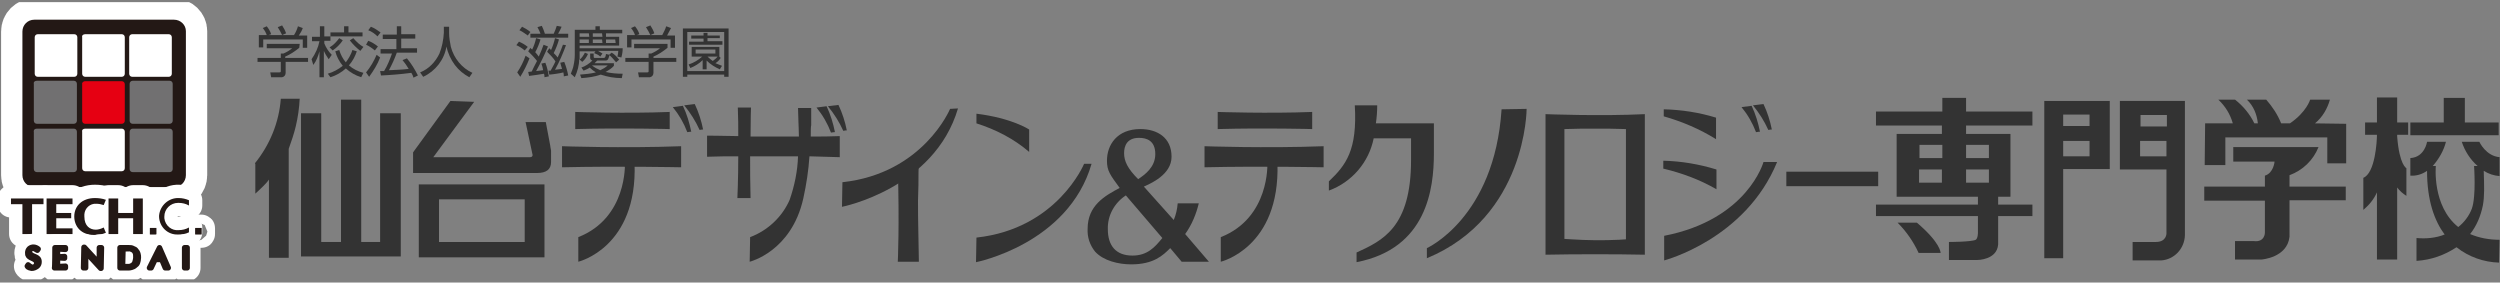
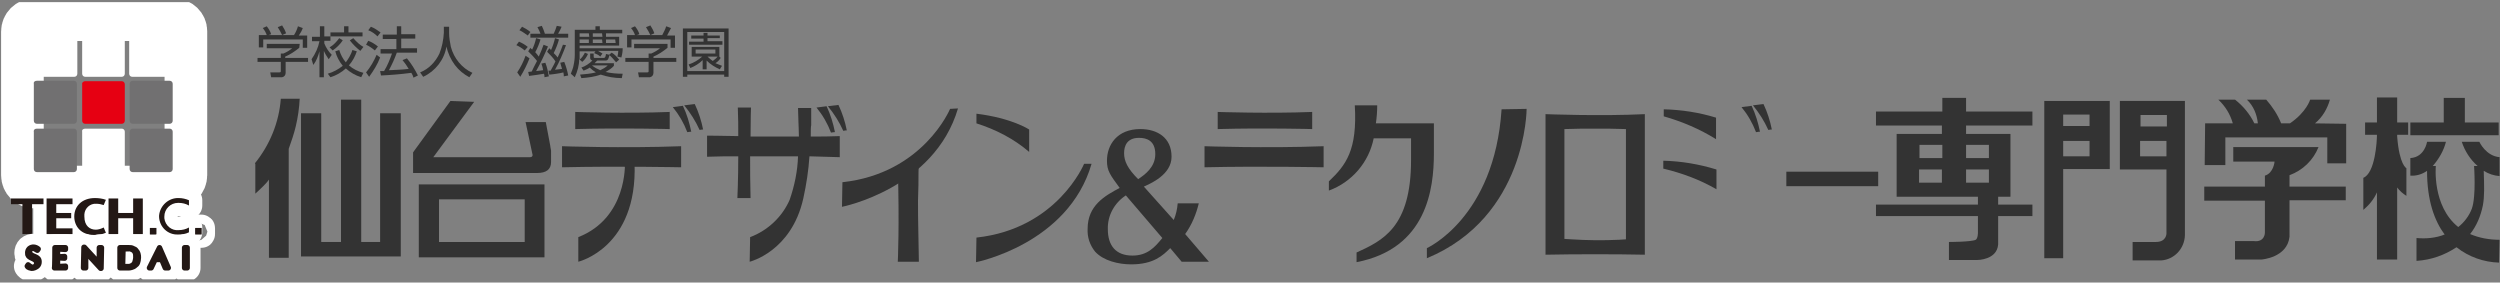
<svg xmlns="http://www.w3.org/2000/svg" width="469" height="53" viewBox="0 0 469 53" fill="none">
  <rect x="0" y="0" width="469" height="53" fill="#808080" stroke="none" />
  <g clip-path="url(#clip0_1_1404)">
    <path d="M157.293 19.681C158.035 21.246 158.53 22.812 158.859 24.46H158.694L158.2 24.543C157.458 22.895 156.469 21.329 155.314 19.928L157.293 19.681Z" fill="#333333" />
    <path d="M155.069 19.928C155.811 21.494 156.306 23.142 156.635 24.79H156.47L155.893 24.873C155.234 23.142 154.327 21.576 153.173 20.175L155.069 19.928Z" fill="#333333" />
    <path d="M330.829 19.517C331.571 21.082 332.066 22.648 332.396 24.296H332.231L331.736 24.379C330.994 22.73 330.005 21.165 328.851 19.764L330.829 19.517Z" fill="#333333" />
    <path d="M328.605 19.848C329.347 21.414 329.842 23.062 330.171 24.71H330.007L329.43 24.793C328.77 23.062 327.863 21.496 326.709 20.095L328.605 19.848Z" fill="#333333" />
    <path d="M98.433 45.394H82.357V37.4H98.433V45.394ZM84.501 18.94L77.493 28.582V32.456H100.741C102.472 32.456 103.379 31.796 103.379 30.395V28.253C103.297 27.758 103.214 27.428 103.214 27.264L102.39 22.896H98.598L99.917 29.077C99.917 29.324 99.752 29.489 99.422 29.489H81.285L88.952 19.105L84.501 18.94ZM102.143 34.598H78.565V48.278H102.143V34.598Z" fill="#333333" />
    <path d="M71.392 21.247H75.184V48.112H56.471V21.247H60.263V45.393H63.973V18.692H67.765V45.393H71.31V21.247H71.392Z" fill="#333333" />
    <path d="M47.815 30.642C50.617 27.181 52.349 22.978 52.678 18.528H56.223C56.141 20.259 55.894 21.989 55.481 23.72C55.152 25.121 54.657 26.522 54.162 27.923V48.36H50.453V33.692C50.123 34.186 49.711 34.598 49.298 35.01C48.639 35.669 47.897 36.329 47.897 36.329V30.725L47.815 30.642Z" fill="#333333" />
    <path d="M193.072 24.295C193.072 24.295 189.857 22.153 183.18 21.329V23.142C186.807 24.295 190.187 26.026 193.072 28.498V24.295Z" fill="#333333" />
    <path d="M203.38 30.725C203.38 30.725 198.351 42.922 183.182 44.57L183.1 49.185C183.1 49.185 200.412 45.806 204.781 30.725H203.38Z" fill="#333333" />
    <path d="M105.438 27.429V31.384C115.991 31.137 127.78 31.384 127.78 31.384V27.429C116.815 27.841 105.438 27.429 105.438 27.429Z" fill="#333333" />
    <path d="M125.637 24.214V21C117.393 21.33 107.912 21 107.912 21V24.214C116.651 23.967 125.637 24.214 125.637 24.214Z" fill="#333333" />
    <path d="M130.336 19.517C131.078 21.082 131.573 22.648 131.902 24.296H131.737L131.243 24.379C130.501 22.73 129.512 21.165 128.357 19.764L130.336 19.517Z" fill="#333333" />
    <path d="M128.112 19.848C128.854 21.414 129.349 23.062 129.678 24.71H129.513L128.936 24.793C128.277 23.062 127.37 21.496 126.216 20.095L128.112 19.848Z" fill="#333333" />
    <path d="M117.23 30.642C117.23 30.642 117.724 40.86 108.491 44.486V49.101C108.491 49.101 119.621 46.464 119.043 30.642H117.23Z" fill="#333333" />
    <path d="M157.54 29.488V25.533C155.809 25.615 153.913 25.615 152.099 25.615C152.099 24.544 152.099 23.802 152.182 23.473C152.182 22.154 152.182 20.835 152.182 20.259H149.709C149.709 20.259 149.709 20.753 149.791 22.978C149.791 23.473 149.873 24.379 149.873 25.615C146.658 25.615 143.526 25.615 140.805 25.615C140.805 22.319 140.888 20.176 140.888 20.176H138.414C138.497 21.989 138.497 23.802 138.497 25.533C134.952 25.45 132.644 25.45 132.644 25.45V29.406C134.54 29.324 136.518 29.324 138.497 29.324C138.497 33.774 138.332 37.153 138.332 37.153H140.805C140.723 34.433 140.723 31.713 140.723 29.324C143.938 29.324 146.988 29.324 149.709 29.324C149.626 32.126 149.049 34.845 148.142 37.482C146.741 40.696 144.02 43.251 140.723 44.487L140.64 49.102C140.64 49.102 148.472 47.206 150.698 37.235C151.275 34.598 151.687 31.961 151.852 29.324C155.232 29.406 157.54 29.488 157.54 29.488Z" fill="#333333" />
    <path d="M172.299 34.681C172.299 30.395 172.382 31.384 172.382 31.384H168.425C168.755 42.262 168.425 49.102 168.425 49.102H172.382C172.299 43.086 172.217 42.097 172.217 37.73L172.299 34.681Z" fill="#333333" />
    <path d="M178.235 20.423C178.235 20.423 173.206 32.537 158.038 34.185L157.955 38.8C157.955 38.8 175.267 35.421 179.719 20.34L178.235 20.423Z" fill="#333333" />
-     <path d="M359.603 41.767H355.976C357.624 43.415 358.943 45.31 359.933 47.453H364.055C364.055 47.37 364.055 45.557 359.603 41.767Z" fill="#333333" />
    <path d="M381.282 23.555V20.918H368.834V18.364H364.382V20.918H351.934V23.555H364.3V25.121H355.808V36.906H371.06V38.389H351.934V40.532H371.06V43.663C371.06 43.663 371.06 44.735 370.647 44.982C369.823 45.394 365.619 45.394 365.619 45.394V48.773H370.977C370.977 48.773 374.605 48.773 374.852 45.888V40.532H381.282V38.389H374.852V36.906H377.16V25.121H368.834V23.555H381.282ZM364.3 34.269H360.013V31.796H364.3V34.269ZM364.382 29.654H360.095V27.181H364.382V29.654ZM368.834 27.181H373.121V29.654H368.834V27.181ZM373.121 31.796V34.269H368.834V31.796H373.121Z" fill="#333333" />
    <path d="M397.688 18.94V31.796H406.426V43.828C406.426 43.828 406.426 45.394 404.448 45.394H400.078V48.855H405.437C407.91 48.69 409.806 46.63 409.889 44.157V18.94H397.688ZM406.426 29.324H401.48V26.44H406.426V29.324ZM406.509 23.72H401.562V21.578H406.509V23.72Z" fill="#333333" />
    <path d="M383.509 48.443H387.054V31.714H395.792V18.94H383.509V48.443ZM392 29.324H387.054V26.44H392V29.324ZM387.054 21.495H392V23.638H387.054V21.495Z" fill="#333333" />
    <path d="M434.292 23.142C435.693 21.989 436.6 20.423 437.095 18.692H435.529H433.385C433.385 18.692 432.726 21 429.593 23.142H427.944C427.285 21.494 426.295 20.011 425.141 18.692H421.514C422.75 19.846 423.41 21.494 423.575 23.142H422.915C422.091 21.412 420.772 19.846 419.288 18.692H416.155C417.474 19.928 418.381 21.412 418.876 23.142H413.682L413.6 30.971H417.474V25.779H436.6V30.642H440.145V23.225L434.292 23.142Z" fill="#333333" />
    <path d="M429.512 32.867C431.985 31.961 433.964 30.066 434.953 27.593H418.96V30.313H426.709C426.709 30.313 426.544 32.455 424.895 32.95V35.01H413.519V37.647H424.895V43.663C424.895 43.663 424.895 45.476 422.834 45.229H419.289V48.69H424.236C424.236 48.69 429.1 48.36 429.512 44.405V37.565H440.064V35.01H429.512V32.867Z" fill="#333333" />
    <path d="M468.752 22.979H462.404V18.364H458.447V22.979H452.182V25.369H468.752V22.979Z" fill="#333333" />
    <path d="M449.709 18.28H445.917V22.978H443.691V25.285H445.917C445.917 26.521 445.587 32.455 443.361 33.361V39.377C444.433 38.47 445.34 37.399 445.917 36.081V48.689H449.709V35.174C450.204 35.833 450.781 36.328 451.44 36.74V31.548C451.44 31.548 450.121 30.971 449.709 25.615V25.285H451.77V22.978H449.709V18.28Z" fill="#333333" />
    <path d="M468.999 29.489C466.361 29.325 465.125 26.605 465.125 26.605H461.827C462.404 28.336 463.393 29.901 464.795 31.137H464.135C464.135 31.137 464.548 36.824 463.723 39.131C463.229 40.45 462.322 41.686 461.168 42.592C456.221 38.637 456.963 31.137 456.963 31.137H456.386C457.54 29.819 458.447 28.253 458.859 26.605H455.314C455.314 26.605 454.902 29.489 452.182 29.654V32.95C453.253 33.033 454.408 32.703 455.314 32.044C455.314 37.648 456.716 41.439 458.612 43.993C456.963 44.653 455.149 44.817 453.336 44.653V48.938C456.056 48.773 458.612 47.867 460.838 46.383C463.146 48.196 465.949 49.185 468.834 49.267L468.917 44.982C467.021 44.982 465.125 44.653 463.393 43.911C464.63 42.345 465.372 40.532 465.784 38.554C466.114 36.741 466.032 35.011 465.949 32.044C466.856 32.621 467.845 32.95 468.917 33.033V29.489H468.999Z" fill="#333333" />
    <path d="M225.969 27.429V31.384C236.521 31.137 248.31 31.384 248.31 31.384V27.429C237.428 27.841 225.969 27.429 225.969 27.429Z" fill="#333333" />
    <path d="M246.166 24.214V21C237.922 21.33 228.441 21 228.441 21V24.214C237.262 23.967 246.166 24.214 246.166 24.214Z" fill="#333333" />
-     <path d="M237.756 30.642C237.756 30.642 238.251 40.86 229.018 44.486V49.101C229.018 49.101 240.147 46.464 239.652 30.642H237.756Z" fill="#333333" />
    <path d="M267.681 46.548C267.681 46.548 280.376 40.862 281.695 20.507L286.394 20.424C286.394 20.424 286.394 40.697 267.681 48.443V46.548Z" fill="#333333" />
    <path d="M258.364 19.764H254.16C254.654 28.17 252.511 30.972 249.296 34.021V35.752C253.583 34.186 256.798 30.477 257.705 25.945H264.712V30.065C264.712 42.674 259.354 45.146 254.49 47.371V49.184C267.68 46.63 268.999 35.422 268.999 28.747V23.143H258.117C258.282 21.989 258.364 20.918 258.364 19.764Z" fill="#333333" />
    <path d="M308.571 21.413C300.244 21.825 289.939 21.413 289.939 21.413V47.783C293.155 47.701 296.452 47.701 299.255 47.701C302.058 47.701 305.356 47.701 308.571 47.783V21.413ZM294.803 44.899L293.484 44.817V24.215C295.463 24.132 297.441 24.132 299.255 24.132C301.069 24.132 303.047 24.132 305.026 24.215V44.899L303.707 44.981C302.223 45.064 300.739 45.064 299.255 45.064C297.771 45.064 296.287 44.981 294.803 44.899Z" fill="#333333" />
    <path d="M321.928 22.071C318.713 21.082 315.416 20.587 312.118 20.505V21.823C315.581 22.812 318.878 24.213 321.928 26.109V22.071Z" fill="#333333" />
-     <path d="M332.891 30.394H330.83C330.83 30.394 327.862 41.189 312.198 44.238V48.853C312.198 48.853 327.45 44.898 333.385 30.394H332.891Z" fill="#333333" />
    <path d="M322.009 31.797C318.794 30.808 315.414 30.231 312.034 30.149V31.632C315.497 32.456 318.877 33.693 322.009 35.505V31.797Z" fill="#333333" />
    <path d="M352.347 32.209H335.117V34.929H352.347V32.209Z" fill="#333333" />
    <path d="M220.195 41.272C220.608 40.283 220.855 39.211 220.937 38.14H224.894C224.4 40.2 223.575 42.178 222.339 43.909L226.791 49.1H221.679L219.536 46.546C218.134 47.947 216.403 49.595 212.199 49.595C209.89 49.595 207.005 48.936 205.439 47.205C204.449 45.969 203.955 44.486 204.037 42.92C204.037 38.552 207.252 36.739 210.055 35.256C208.242 32.783 207.665 32.042 207.665 30.146C207.665 27.18 209.561 24.213 213.93 24.213C217.063 24.213 219.783 25.779 219.783 29.405C219.783 32.783 215.826 34.432 214.589 35.008L220.195 41.272ZM211.209 36.657C209.066 38.058 207.747 40.447 207.829 43.002C207.829 46.051 209.313 47.947 212.446 47.947C215.249 47.947 216.65 46.381 218.052 44.65L211.209 36.657ZM216.733 28.91C216.733 26.355 215.084 25.861 213.683 25.861C211.374 25.861 210.88 27.427 210.88 28.745C210.88 30.229 211.539 31.63 213.518 33.608C214.754 32.783 216.733 31.383 216.733 28.91Z" fill="#333333" />
    <path d="M55.153 6.58C55.483 6.085 55.73 5.508 55.895 4.931L56.802 5.261C56.637 5.756 56.39 6.168 56.06 6.662H57.626V8.969H56.802V7.404H49.382V8.887H48.558V6.58H50.042C49.877 6.085 49.63 5.673 49.3 5.261L50.042 4.931C50.371 5.343 50.701 5.838 50.866 6.415L50.371 6.58H55.153ZM52.927 6.58C52.68 6.085 52.432 5.591 52.103 5.096L52.927 4.767C53.257 5.261 53.504 5.756 53.669 6.25L52.927 6.58ZM56.142 8.969C55.318 9.629 54.493 10.206 53.504 10.618V10.865H57.791V11.607H53.587V13.667C53.587 14.079 53.339 14.408 52.927 14.491C52.845 14.491 52.845 14.491 52.762 14.491H50.866L50.701 13.584H52.35C52.68 13.584 52.68 13.502 52.68 13.255V11.607H48.31V10.865H52.68V10.041H53.175C53.752 9.794 54.329 9.464 54.823 9.052H50.042V8.228H56.225L56.142 8.969Z" fill="#333333" />
    <path d="M64.549 4.931V6.084H61.993V6.826H68.011V6.084H65.373V4.931H64.549ZM62.24 10.287C61.663 9.71 61.169 8.969 60.839 8.145V7.65H61.993V6.826H60.839V4.931H60.015V6.908H58.531V7.733H59.932C59.685 8.969 59.19 10.04 58.448 11.111L58.778 12.183C59.355 11.441 59.685 10.534 59.932 9.628V14.49H60.757V9.546C61.004 10.122 61.334 10.617 61.663 11.111L62.24 10.287ZM61.993 14.49C63.065 14.161 64.054 13.584 64.879 12.842C65.703 13.584 66.692 14.161 67.764 14.49L68.176 13.666C67.187 13.419 66.198 12.924 65.456 12.265C66.115 11.523 66.61 10.617 66.939 9.628L66.115 9.381C65.868 10.205 65.373 11.029 64.879 11.688C64.302 11.029 63.889 10.205 63.642 9.381L62.9 9.628C63.147 10.617 63.642 11.523 64.302 12.348C63.477 13.007 62.57 13.501 61.498 13.831L61.993 14.49ZM68.176 8.804C67.434 8.392 66.857 7.815 66.28 7.156L65.621 7.568C66.198 8.309 66.857 8.969 67.599 9.546L68.176 8.804ZM62.405 9.463C63.147 8.969 63.807 8.309 64.302 7.568L63.642 7.156C63.147 7.815 62.57 8.474 61.828 8.886L62.405 9.463Z" fill="#333333" />
    <path d="M69.25 14.408C70.074 13.254 70.816 12.1 71.311 10.782L70.651 10.287C70.157 11.441 69.497 12.595 68.673 13.584L69.25 14.408ZM75.515 11.276C75.927 11.771 76.34 12.348 76.669 12.924C75.35 13.089 74.526 13.089 72.96 13.172C73.537 12.1 74.031 11.029 74.444 9.875H78.236V9.051H75.268V7.238H77.906V6.414H75.268V4.931H74.444V6.496H71.806V7.321H74.361V9.216H71.393V10.04H73.537C73.125 11.194 72.712 12.265 72.053 13.336C71.806 13.336 71.476 13.336 71.311 13.336L71.476 14.161C73.372 14.078 75.268 13.913 77.164 13.666C77.329 13.913 77.494 14.243 77.576 14.572L78.401 14.161C77.824 13.007 77.164 11.935 76.34 10.947L75.515 11.276ZM71.393 6.084C70.816 5.672 70.239 5.26 69.58 5.013L69.085 5.672C69.745 5.92 70.322 6.332 70.816 6.826L71.393 6.084ZM70.899 8.721C70.404 8.309 69.745 7.897 69.085 7.65L68.673 8.392C69.25 8.639 69.827 9.051 70.322 9.463L70.899 8.721Z" fill="#333333" />
    <path d="M84.254 5.014V6.25C84.254 7.074 84.419 7.981 84.584 8.805C85.161 10.948 86.645 12.761 88.624 13.667L88.047 14.491C86.975 13.914 86.068 13.173 85.326 12.184C84.584 11.195 84.007 9.959 83.76 8.723C83.348 11.195 81.699 13.338 79.391 14.409L78.814 13.585C80.462 12.925 81.699 11.607 82.441 10.041C82.936 8.805 83.183 7.486 83.265 6.168V5.014H84.254Z" fill="#333333" />
    <path d="M99.01 8.803C98.515 8.391 97.938 8.061 97.361 7.814L96.866 8.473C97.443 8.72 97.938 9.05 98.433 9.462L99.01 8.803ZM99.504 6.001C99.01 5.589 98.433 5.259 97.938 5.012L97.443 5.671C98.02 5.918 98.515 6.331 99.01 6.66L99.504 6.001ZM99.504 6.331V7.072H106.594V6.331H104.698C104.945 5.918 105.193 5.424 105.358 5.012L104.451 4.847C104.286 5.342 104.121 5.836 103.874 6.331H102.225C102.06 5.836 101.895 5.342 101.648 4.847L100.823 5.094C101.071 5.506 101.236 5.918 101.4 6.331H99.504ZM101.977 8.391C101.73 9.132 101.4 9.874 101.071 10.616C100.823 10.286 100.658 10.039 100.411 9.792C100.823 9.05 101.153 8.226 101.4 7.402L100.576 7.155C100.411 7.896 100.164 8.638 99.834 9.297C99.752 9.215 99.587 9.132 99.504 8.968L99.092 9.627C99.669 10.204 100.246 10.781 100.741 11.44C100.246 12.429 99.916 13.006 99.752 13.418L99.092 13.5L99.257 14.242C100.081 14.159 101.565 13.912 102.06 13.83C102.142 14.077 102.142 14.242 102.142 14.489L102.967 14.324C102.802 13.418 102.637 12.594 102.307 11.77L101.565 11.934C101.73 12.346 101.813 12.758 101.895 13.171L100.576 13.335C101.4 11.852 102.142 10.286 102.802 8.72L101.977 8.391ZM105.605 8.391C105.44 8.803 105.275 9.38 104.616 10.781C104.451 10.533 104.286 10.369 103.874 9.957C104.286 9.132 104.616 8.308 104.863 7.402L104.121 7.155C103.956 7.896 103.709 8.638 103.379 9.38L103.049 9.05L102.637 9.709C103.214 10.286 103.791 10.863 104.203 11.522C104.121 11.77 103.791 12.346 103.297 13.253H102.884L103.049 13.995C103.379 13.995 105.193 13.747 105.687 13.582C105.77 13.912 105.77 14.077 105.77 14.324L106.594 14.159C106.429 13.253 106.182 12.429 105.852 11.605L105.11 11.77C105.193 12.182 105.358 12.594 105.44 12.923L104.121 13.088C104.945 11.605 105.605 10.039 106.182 8.473L105.605 8.391ZM97.608 14.407C98.268 13.335 98.845 12.182 99.339 10.945L98.597 10.451C98.185 11.605 97.691 12.594 97.031 13.582L97.608 14.407Z" fill="#333333" />
    <path d="M110.468 8.062H108.737V7.403H110.468V8.062ZM113.024 10.04C112.776 9.875 112.446 9.71 112.199 9.546H115.991C115.991 9.875 115.909 10.287 115.827 10.617L116.568 10.782C116.733 10.205 116.816 9.628 116.816 9.051H108.737V8.557H116.156V6.908H113.683V6.249H116.733V5.59H112.529V4.931H111.705V5.59H107.83V10.205C107.83 10.947 107.747 11.606 107.583 12.348C107.5 12.842 107.253 13.336 107.088 13.831L107.83 14.49C108.324 13.419 108.654 12.265 108.654 11.111L109.231 11.606C109.726 11.194 110.056 10.699 110.303 10.122L109.726 9.875C109.479 10.37 109.149 10.864 108.737 11.194C108.737 10.864 108.737 10.617 108.737 10.287V9.628H111.705L111.457 9.958C111.869 10.122 112.282 10.287 112.611 10.617L113.024 10.04ZM113.024 8.062H111.21V7.403H112.941L113.024 8.062ZM113.024 6.908H111.21V6.249H112.941L113.024 6.908ZM110.55 6.908H108.737V6.249H110.468L110.55 6.908ZM115.497 8.062H113.683V7.403H115.414L115.497 8.062ZM116.816 13.831C115.744 13.831 114.672 13.748 113.601 13.501C114.178 13.172 114.755 12.842 115.167 12.348V11.853H111.54C111.705 11.688 111.869 11.523 112.034 11.359H113.601C114.095 11.359 114.178 10.947 114.343 10.287L113.683 10.122C113.601 10.699 113.518 10.864 113.271 10.864H111.54C111.375 10.864 111.375 10.699 111.375 10.617V10.04H110.715V10.864C110.715 11.111 110.88 11.276 111.127 11.359C110.55 11.935 109.808 12.43 109.066 12.677L109.479 13.254C109.891 13.089 110.303 12.924 110.633 12.677C110.963 13.007 111.375 13.336 111.787 13.584C110.798 13.831 109.808 13.913 108.819 13.996L109.066 14.655C110.303 14.572 111.54 14.408 112.694 13.996C113.93 14.408 115.249 14.655 116.651 14.655L116.816 13.831ZM114.013 12.265C113.601 12.677 113.106 12.924 112.611 13.172C112.034 12.924 111.54 12.677 111.045 12.265H114.013ZM116.156 11.194C115.744 10.699 115.332 10.205 114.755 9.875L114.26 10.287C114.755 10.699 115.167 11.194 115.579 11.688L116.156 11.194Z" fill="#333333" />
    <path d="M124.236 6.58C124.484 6.085 124.814 5.508 124.978 4.931L125.885 5.261C125.638 5.756 125.391 6.168 125.143 6.662H126.627V8.969H125.803V7.404H118.466V8.887H117.641V6.58H119.125C118.96 6.085 118.713 5.673 118.383 5.261L119.125 4.931C119.455 5.343 119.785 5.838 119.95 6.415L119.455 6.58H124.236ZM122.011 6.58C121.763 6.085 121.516 5.591 121.186 5.096L122.011 4.767C122.34 5.261 122.588 5.756 122.753 6.25L122.011 6.58ZM125.226 8.969C124.401 9.629 123.577 10.206 122.588 10.618V10.865H126.875V11.607H122.588V13.667C122.588 14.079 122.34 14.408 121.928 14.491C121.846 14.491 121.846 14.491 121.763 14.491H119.867L119.702 13.584H121.351C121.681 13.584 121.681 13.502 121.681 13.255V11.607H117.312V10.865H121.681V10.041H122.175C122.753 9.794 123.33 9.464 123.824 9.052H118.96V8.228H125.226V8.969Z" fill="#333333" />
    <path d="M134.622 10.617C134.375 10.947 134.045 11.194 133.715 11.441C133.386 11.194 133.056 10.947 132.726 10.617H134.622ZM134.21 10.04H130.5V9.298H134.21V10.04ZM134.952 10.617V8.804H129.758V10.617H131.737C130.995 11.276 130.17 11.771 129.181 12.1L129.511 12.76C130.335 12.43 131.16 11.935 131.819 11.276V13.007H132.561V11.359C133.303 12.1 134.127 12.595 135.034 13.007L135.447 12.348C135.034 12.183 134.622 12.018 134.21 11.853C134.622 11.606 134.952 11.276 135.199 10.864L134.952 10.617ZM136.683 5.343H128.109V14.408H128.934V13.996H135.859V14.408H136.683V5.343ZM135.859 13.336H128.934V6.002H135.859V13.336ZM135.034 6.661H132.726V6.167H131.984V6.661H129.676V7.238H131.984V7.815H129.264V8.392H135.529V7.733H132.726V7.156H135.034V6.661Z" fill="#333333" />
    <path d="M6.431 3.695H32.647C33.883 3.695 34.873 4.684 34.873 5.837V32.868C34.873 34.104 33.883 35.093 32.729 35.093H6.431C5.194 35.093 4.205 34.104 4.205 32.868V5.92C4.205 4.684 5.194 3.695 6.431 3.695Z" stroke="white" stroke-width="8" />
-     <path d="M6.431 3.695H32.647C33.883 3.695 34.873 4.684 34.873 5.837V32.868C34.873 34.104 33.883 35.093 32.729 35.093H6.431C5.194 35.093 4.205 34.104 4.205 32.868V5.92C4.205 4.684 5.194 3.695 6.431 3.695Z" fill="#231815" />
    <path d="M24.812 6.415H31.655C31.985 6.415 32.232 6.662 32.232 6.992V13.832C32.232 14.162 31.985 14.409 31.655 14.409H24.812C24.483 14.409 24.235 14.162 24.235 13.832V6.992C24.235 6.662 24.483 6.415 24.812 6.415Z" fill="white" />
    <path d="M15.992 6.415H22.835C23.165 6.415 23.412 6.662 23.412 6.992V13.832C23.412 14.162 23.165 14.409 22.835 14.409H15.992C15.662 14.409 15.415 14.162 15.415 13.832V6.992C15.333 6.662 15.58 6.415 15.992 6.415Z" fill="white" />
    <path d="M7.088 6.415H13.93C14.26 6.415 14.507 6.662 14.507 6.992V13.832C14.507 14.162 14.26 14.409 13.93 14.409H7.088C6.758 14.409 6.511 14.162 6.511 13.832V6.992C6.511 6.662 6.758 6.415 7.088 6.415Z" fill="white" />
    <path d="M15.992 15.232H22.835C23.165 15.232 23.412 15.479 23.412 15.809V22.649C23.412 22.978 23.165 23.226 22.835 23.226H15.992C15.662 23.226 15.415 22.978 15.415 22.649V15.809C15.333 15.562 15.58 15.232 15.992 15.232Z" fill="#E60012" />
    <path d="M15.992 24.133H22.835C23.165 24.133 23.412 24.38 23.412 24.71V31.55C23.412 31.879 23.165 32.127 22.835 32.127H15.992C15.662 32.127 15.415 31.879 15.415 31.55V24.71C15.333 24.38 15.58 24.133 15.992 24.133Z" fill="white" />
    <path d="M24.896 15.148H31.821C32.151 15.148 32.398 15.396 32.398 15.725V22.648C32.398 22.977 32.151 23.224 31.821 23.224H24.896C24.567 23.224 24.319 22.977 24.319 22.648V15.725C24.319 15.396 24.567 15.148 24.896 15.148Z" fill="#717071" />
    <path d="M6.924 15.148H13.849C14.179 15.148 14.426 15.396 14.426 15.725V22.648C14.426 22.977 14.179 23.224 13.849 23.224H6.924C6.594 23.224 6.347 22.977 6.347 22.648V15.725C6.264 15.396 6.512 15.148 6.924 15.148Z" fill="#717071" />
    <path d="M24.896 24.133H31.821C32.151 24.133 32.398 24.38 32.398 24.71V31.714C32.398 32.044 32.151 32.291 31.821 32.291H24.896C24.567 32.291 24.319 32.044 24.319 31.714V24.792C24.319 24.38 24.567 24.133 24.896 24.133Z" fill="#717071" />
    <path d="M6.924 24.133H13.849C14.179 24.133 14.426 24.38 14.426 24.71V31.714C14.426 32.044 14.179 32.291 13.849 32.291H6.924C6.594 32.291 6.347 32.044 6.347 31.714V24.792C6.264 24.38 6.512 24.133 6.924 24.133Z" fill="#717071" />
-     <path d="M8.161 37.234V38.306H6.018V43.91H4.204V38.306H2.061V37.234H8.161Z" stroke="white" stroke-width="5" stroke-linejoin="round" />
    <path d="M13.603 37.234V38.306H10.553V39.954H13.356V40.943H10.553V42.838H13.603V43.91H8.739V37.234H13.603Z" stroke="white" stroke-width="5" stroke-linejoin="round" />
    <path d="M19.454 38.473C18.959 38.308 18.547 38.226 18.053 38.226C16.898 38.143 15.909 39.05 15.827 40.203C15.827 40.368 15.827 40.451 15.827 40.615C15.827 42.428 16.898 43.088 17.97 43.088C18.465 43.088 18.959 42.923 19.454 42.676L19.866 43.665C19.124 43.994 18.382 44.077 17.64 44.077C15.167 44.077 13.931 42.428 13.931 40.615C13.931 38.638 15.415 37.154 17.805 37.154C18.465 37.154 19.207 37.237 19.866 37.484L19.454 38.473Z" stroke="white" stroke-width="5" stroke-linejoin="round" />
    <path d="M22.175 37.234V39.954H24.978V37.234H26.792V43.91H24.978V40.943H22.175V43.91H20.361V37.234H22.175Z" stroke="white" stroke-width="5" stroke-linejoin="round" />
    <path d="M35.448 42.675C34.871 43.005 34.211 43.17 33.552 43.17C32.233 43.335 30.996 42.346 30.831 40.945C30.831 40.863 30.831 40.698 30.831 40.615C30.831 39.214 31.985 38.061 33.387 38.061C33.469 38.061 33.469 38.061 33.552 38.061C34.211 38.061 34.871 38.225 35.448 38.555V37.566C34.871 37.319 34.211 37.154 33.552 37.154C31.655 37.072 30.007 38.555 29.842 40.45C29.842 40.533 29.842 40.615 29.842 40.698C29.924 42.593 31.491 44.077 33.387 43.994H33.469C34.129 43.994 34.788 43.912 35.448 43.582V42.675Z" stroke="white" stroke-width="5" stroke-linejoin="round" />
    <path d="M29.349 43.909C29.349 43.992 29.349 43.992 29.267 43.992H28.195C28.112 43.992 28.112 43.992 28.112 43.909V42.838C28.112 42.755 28.112 42.755 28.195 42.755H29.267C29.349 42.755 29.349 42.755 29.349 42.838V43.909Z" stroke="white" stroke-width="5" stroke-linejoin="round" />
    <path d="M36.684 42.755H37.756C37.838 42.755 37.838 42.755 37.838 42.838V43.909C37.838 43.992 37.838 43.992 37.756 43.992H36.684C36.602 43.992 36.602 43.992 36.602 43.909V42.838C36.602 42.755 36.684 42.755 36.684 42.755Z" stroke="white" stroke-width="5" stroke-linejoin="round" />
    <path d="M8.161 37.234V38.306H6.018V43.91H4.204V38.306H2.061V37.234H8.161Z" fill="#231815" />
    <path d="M13.603 37.234V38.306H10.553V39.954H13.356V40.943H10.553V42.838H13.603V43.91H8.739V37.234H13.603Z" fill="#231815" />
    <path d="M19.454 38.473C18.959 38.308 18.547 38.226 18.053 38.226C16.898 38.143 15.909 39.05 15.827 40.203C15.827 40.368 15.827 40.451 15.827 40.615C15.827 42.428 16.898 43.088 17.97 43.088C18.465 43.088 18.959 42.923 19.454 42.676L19.866 43.665C19.124 43.994 18.382 44.077 17.64 44.077C15.167 44.077 13.931 42.428 13.931 40.615C13.931 38.638 15.415 37.154 17.805 37.154C18.465 37.154 19.207 37.237 19.866 37.484L19.454 38.473Z" fill="#231815" />
    <path d="M22.175 37.234V39.954H24.978V37.234H26.792V43.91H24.978V40.943H22.175V43.91H20.361V37.234H22.175Z" fill="#231815" />
    <path d="M35.448 42.675C34.871 43.005 34.211 43.17 33.552 43.17C32.233 43.335 30.996 42.346 30.831 40.945C30.831 40.863 30.831 40.698 30.831 40.615C30.831 39.214 31.985 38.061 33.387 38.061C33.469 38.061 33.469 38.061 33.552 38.061C34.211 38.061 34.871 38.225 35.448 38.555V37.566C34.871 37.319 34.211 37.154 33.552 37.154C31.655 37.072 30.007 38.555 29.842 40.45C29.842 40.533 29.842 40.615 29.842 40.698C29.924 42.593 31.491 44.077 33.387 43.994H33.469C34.129 43.994 34.788 43.912 35.448 43.582V42.675Z" fill="#231815" />
    <path d="M29.349 43.909C29.349 43.992 29.349 43.992 29.267 43.992H28.195C28.112 43.992 28.112 43.992 28.112 43.909V42.838C28.112 42.755 28.112 42.755 28.195 42.755H29.267C29.349 42.755 29.349 42.755 29.349 42.838V43.909Z" fill="#231815" />
    <path d="M36.684 42.755H37.756C37.838 42.755 37.838 42.755 37.838 42.838V43.909C37.838 43.992 37.838 43.992 37.756 43.992H36.684C36.602 43.992 36.602 43.992 36.602 43.909V42.838C36.602 42.755 36.684 42.755 36.684 42.755Z" fill="#231815" />
    <path d="M5.605 47.535C5.44 47.205 5.605 46.793 5.935 46.628C6.347 46.464 6.677 46.793 7.006 46.958L7.171 46.711C6.677 46.299 6.017 46.216 5.523 46.628C5.275 46.876 5.193 47.123 5.193 47.452C5.11 48.359 6.182 48.359 6.677 48.853C6.842 49.018 6.924 49.348 6.842 49.595C6.759 49.842 6.594 50.007 6.347 50.09C5.935 50.254 5.605 49.925 5.275 49.677L5.11 49.925C5.275 50.254 5.687 50.254 5.935 50.337C6.347 50.337 6.677 50.172 7.006 49.925C7.254 49.677 7.336 49.43 7.336 49.101C7.336 48.029 6.1 48.276 5.605 47.535Z" stroke="white" stroke-width="5" stroke-linejoin="round" />
    <path d="M10.303 46.464C10.468 46.464 12.282 46.464 12.282 46.464V46.794L10.798 46.711C10.798 46.794 10.798 48.194 10.798 48.194L12.117 48.112V48.442L10.798 48.359C10.798 48.359 10.798 49.925 10.798 50.007C10.88 50.007 12.199 49.925 12.282 49.925C12.282 50.007 12.282 50.172 12.282 50.255H10.221C10.303 50.007 10.303 46.711 10.303 46.464Z" stroke="white" stroke-width="5" stroke-linejoin="round" />
    <path d="M16.075 47.29V50.257H15.663C15.663 50.257 15.745 46.466 15.745 46.383H15.828L18.631 49.432V46.466H19.043L18.961 50.339H18.878L16.075 47.29Z" stroke="white" stroke-width="5" stroke-linejoin="round" />
    <path d="M22.506 46.464C22.671 46.464 24.072 46.464 24.155 46.464C24.402 46.464 24.732 46.464 24.979 46.629C25.226 46.711 25.391 46.794 25.556 47.041C25.721 47.206 25.803 47.37 25.886 47.618C25.968 47.865 25.968 48.112 25.968 48.359C25.968 48.689 25.886 49.019 25.803 49.266C25.721 49.513 25.556 49.678 25.309 49.843C25.144 50.007 24.897 50.09 24.649 50.172C24.402 50.255 24.237 50.255 23.99 50.255H22.506C22.506 50.007 22.506 46.711 22.506 46.464ZM23 50.007C23 50.007 24.155 50.007 24.32 50.007C24.484 49.925 24.732 49.843 24.897 49.76C25.061 49.595 25.226 49.431 25.309 49.183C25.391 48.854 25.474 48.606 25.474 48.277C25.474 48.03 25.474 47.7 25.391 47.453C25.309 47.288 25.226 47.123 25.061 46.958C24.897 46.876 24.732 46.794 24.567 46.711C24.402 46.629 23.083 46.711 23.083 46.711L23 50.007Z" stroke="white" stroke-width="5" stroke-linejoin="round" />
    <path d="M28.029 50.255H28.359L29.101 48.689H30.338L30.997 50.255H31.574L29.925 46.464L28.029 50.255ZM29.101 48.442L29.761 47.206L30.255 48.442H29.101Z" stroke="white" stroke-width="5" stroke-linejoin="round" />
    <path d="M34.624 46.464H35.119V50.255H34.624V46.464Z" stroke="white" stroke-width="5" stroke-linejoin="round" />
    <path d="M5.605 47.535C5.44 47.205 5.605 46.793 5.935 46.628C6.347 46.464 6.677 46.793 7.006 46.958L7.171 46.711C6.677 46.299 6.017 46.216 5.523 46.628C5.275 46.876 5.193 47.123 5.193 47.452C5.11 48.359 6.182 48.359 6.677 48.853C6.842 49.018 6.924 49.348 6.842 49.595C6.759 49.842 6.594 50.007 6.347 50.09C5.935 50.254 5.605 49.925 5.275 49.677L5.11 49.925C5.275 50.254 5.687 50.254 5.935 50.337C6.347 50.337 6.677 50.172 7.006 49.925C7.254 49.677 7.336 49.43 7.336 49.101C7.336 48.029 6.1 48.276 5.605 47.535Z" stroke="#231815" stroke-linejoin="round" />
    <path d="M10.303 46.464C10.468 46.464 12.282 46.464 12.282 46.464V46.794L10.798 46.711C10.798 46.794 10.798 48.194 10.798 48.194L12.117 48.112V48.442L10.798 48.359C10.798 48.359 10.798 49.925 10.798 50.007C10.88 50.007 12.199 49.925 12.282 49.925C12.282 50.007 12.282 50.172 12.282 50.255H10.221C10.303 50.007 10.303 46.711 10.303 46.464Z" stroke="#231815" stroke-linejoin="round" />
    <path d="M16.075 47.29V50.257H15.663C15.663 50.257 15.745 46.466 15.745 46.383H15.828L18.631 49.432V46.466H19.043L18.961 50.339H18.878L16.075 47.29Z" stroke="#231815" stroke-linejoin="round" />
    <path d="M22.506 46.464C22.671 46.464 24.072 46.464 24.155 46.464C24.402 46.464 24.732 46.464 24.979 46.629C25.226 46.711 25.391 46.794 25.556 47.041C25.721 47.206 25.803 47.37 25.886 47.618C25.968 47.865 25.968 48.112 25.968 48.359C25.968 48.689 25.886 49.019 25.803 49.266C25.721 49.513 25.556 49.678 25.309 49.843C25.144 50.007 24.897 50.09 24.649 50.172C24.402 50.255 24.237 50.255 23.99 50.255H22.506C22.506 50.007 22.506 46.711 22.506 46.464ZM23 50.007C23 50.007 24.155 50.007 24.32 50.007C24.484 49.925 24.732 49.843 24.897 49.76C25.061 49.595 25.226 49.431 25.309 49.183C25.391 48.854 25.474 48.606 25.474 48.277C25.474 48.03 25.474 47.7 25.391 47.453C25.309 47.288 25.226 47.123 25.061 46.958C24.897 46.876 24.732 46.794 24.567 46.711C24.402 46.629 23.083 46.711 23.083 46.711L23 50.007Z" stroke="#231815" stroke-linejoin="round" />
    <path d="M28.029 50.255H28.359L29.101 48.689H30.338L30.997 50.255H31.574L29.925 46.464L28.029 50.255ZM29.101 48.442L29.761 47.206L30.255 48.442H29.101Z" stroke="#231815" stroke-linejoin="round" />
    <path d="M34.624 46.464H35.119V50.255H34.624V46.464Z" stroke="#231815" stroke-linejoin="round" />
    <path d="M5.605 47.535C5.44 47.205 5.605 46.793 5.935 46.628C6.347 46.464 6.677 46.793 7.006 46.958L7.171 46.711C6.677 46.299 6.017 46.216 5.523 46.628C5.275 46.876 5.193 47.123 5.193 47.452C5.11 48.359 6.182 48.359 6.677 48.853C6.842 49.018 6.924 49.348 6.842 49.595C6.759 49.842 6.594 50.007 6.347 50.09C5.935 50.254 5.605 49.925 5.275 49.677L5.11 49.925C5.275 50.254 5.687 50.254 5.935 50.337C6.347 50.337 6.677 50.172 7.006 49.925C7.254 49.677 7.336 49.43 7.336 49.101C7.336 48.029 6.1 48.276 5.605 47.535Z" fill="#231815" />
    <path d="M10.303 46.464C10.468 46.464 12.282 46.464 12.282 46.464V46.794L10.798 46.711C10.798 46.794 10.798 48.194 10.798 48.194L12.117 48.112V48.442L10.798 48.359C10.798 48.359 10.798 49.925 10.798 50.007C10.88 50.007 12.199 49.925 12.282 49.925C12.282 50.007 12.282 50.172 12.282 50.255H10.221C10.303 50.007 10.303 46.711 10.303 46.464Z" fill="#231815" />
    <path d="M16.075 47.29V50.257H15.663C15.663 50.257 15.745 46.466 15.745 46.383H15.828L18.631 49.432V46.466H19.043L18.961 50.339H18.878L16.075 47.29Z" fill="#231815" />
    <path d="M22.506 46.464C22.671 46.464 24.072 46.464 24.155 46.464C24.402 46.464 24.732 46.464 24.979 46.629C25.226 46.711 25.391 46.794 25.556 47.041C25.721 47.206 25.803 47.37 25.886 47.618C25.968 47.865 25.968 48.112 25.968 48.359C25.968 48.689 25.886 49.019 25.803 49.266C25.721 49.513 25.556 49.678 25.309 49.843C25.144 50.007 24.897 50.09 24.649 50.172C24.402 50.255 24.237 50.255 23.99 50.255H22.506C22.506 50.007 22.506 46.711 22.506 46.464ZM23 50.007C23 50.007 24.155 50.007 24.32 50.007C24.484 49.925 24.732 49.843 24.897 49.76C25.061 49.595 25.226 49.431 25.309 49.183C25.391 48.854 25.474 48.606 25.474 48.277C25.474 48.03 25.474 47.7 25.391 47.453C25.309 47.288 25.226 47.123 25.061 46.958C24.897 46.876 24.732 46.794 24.567 46.711C24.402 46.629 23.083 46.711 23.083 46.711L23 50.007Z" fill="#231815" />
    <path d="M28.029 50.255H28.359L29.101 48.689H30.338L30.997 50.255H31.574L29.925 46.464L28.029 50.255ZM29.101 48.442L29.761 47.206L30.255 48.442H29.101Z" fill="#231815" />
    <path d="M34.624 46.464H35.119V50.255H34.624V46.464Z" fill="#231815" />
  </g>
  <defs>
    <clipPath id="clip0_1_1404">
      <rect width="469" height="52" fill="white" transform="translate(0 0.398)" />
    </clipPath>
  </defs>
</svg>